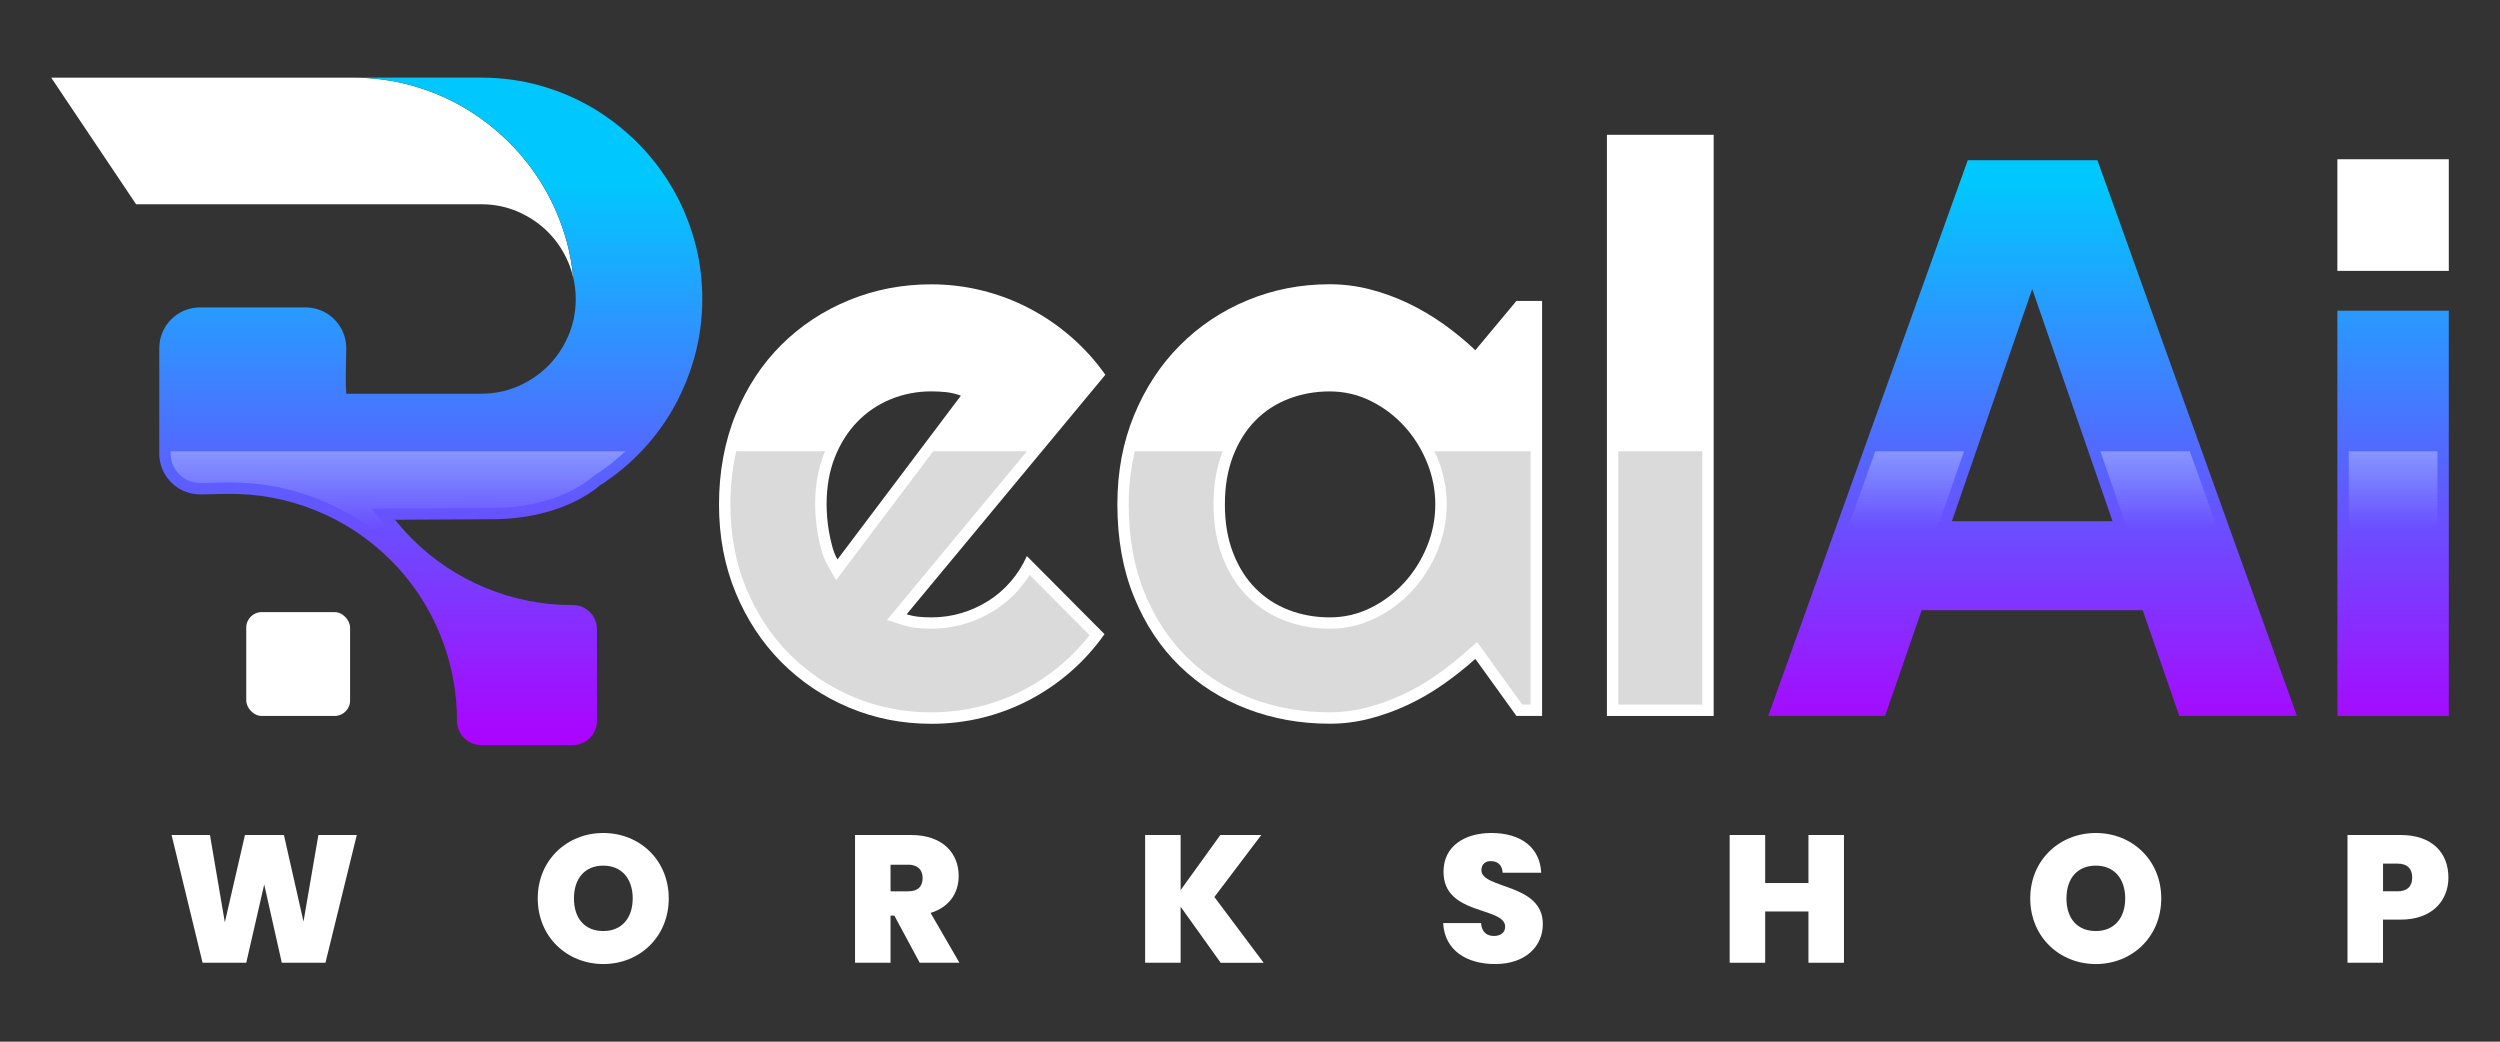
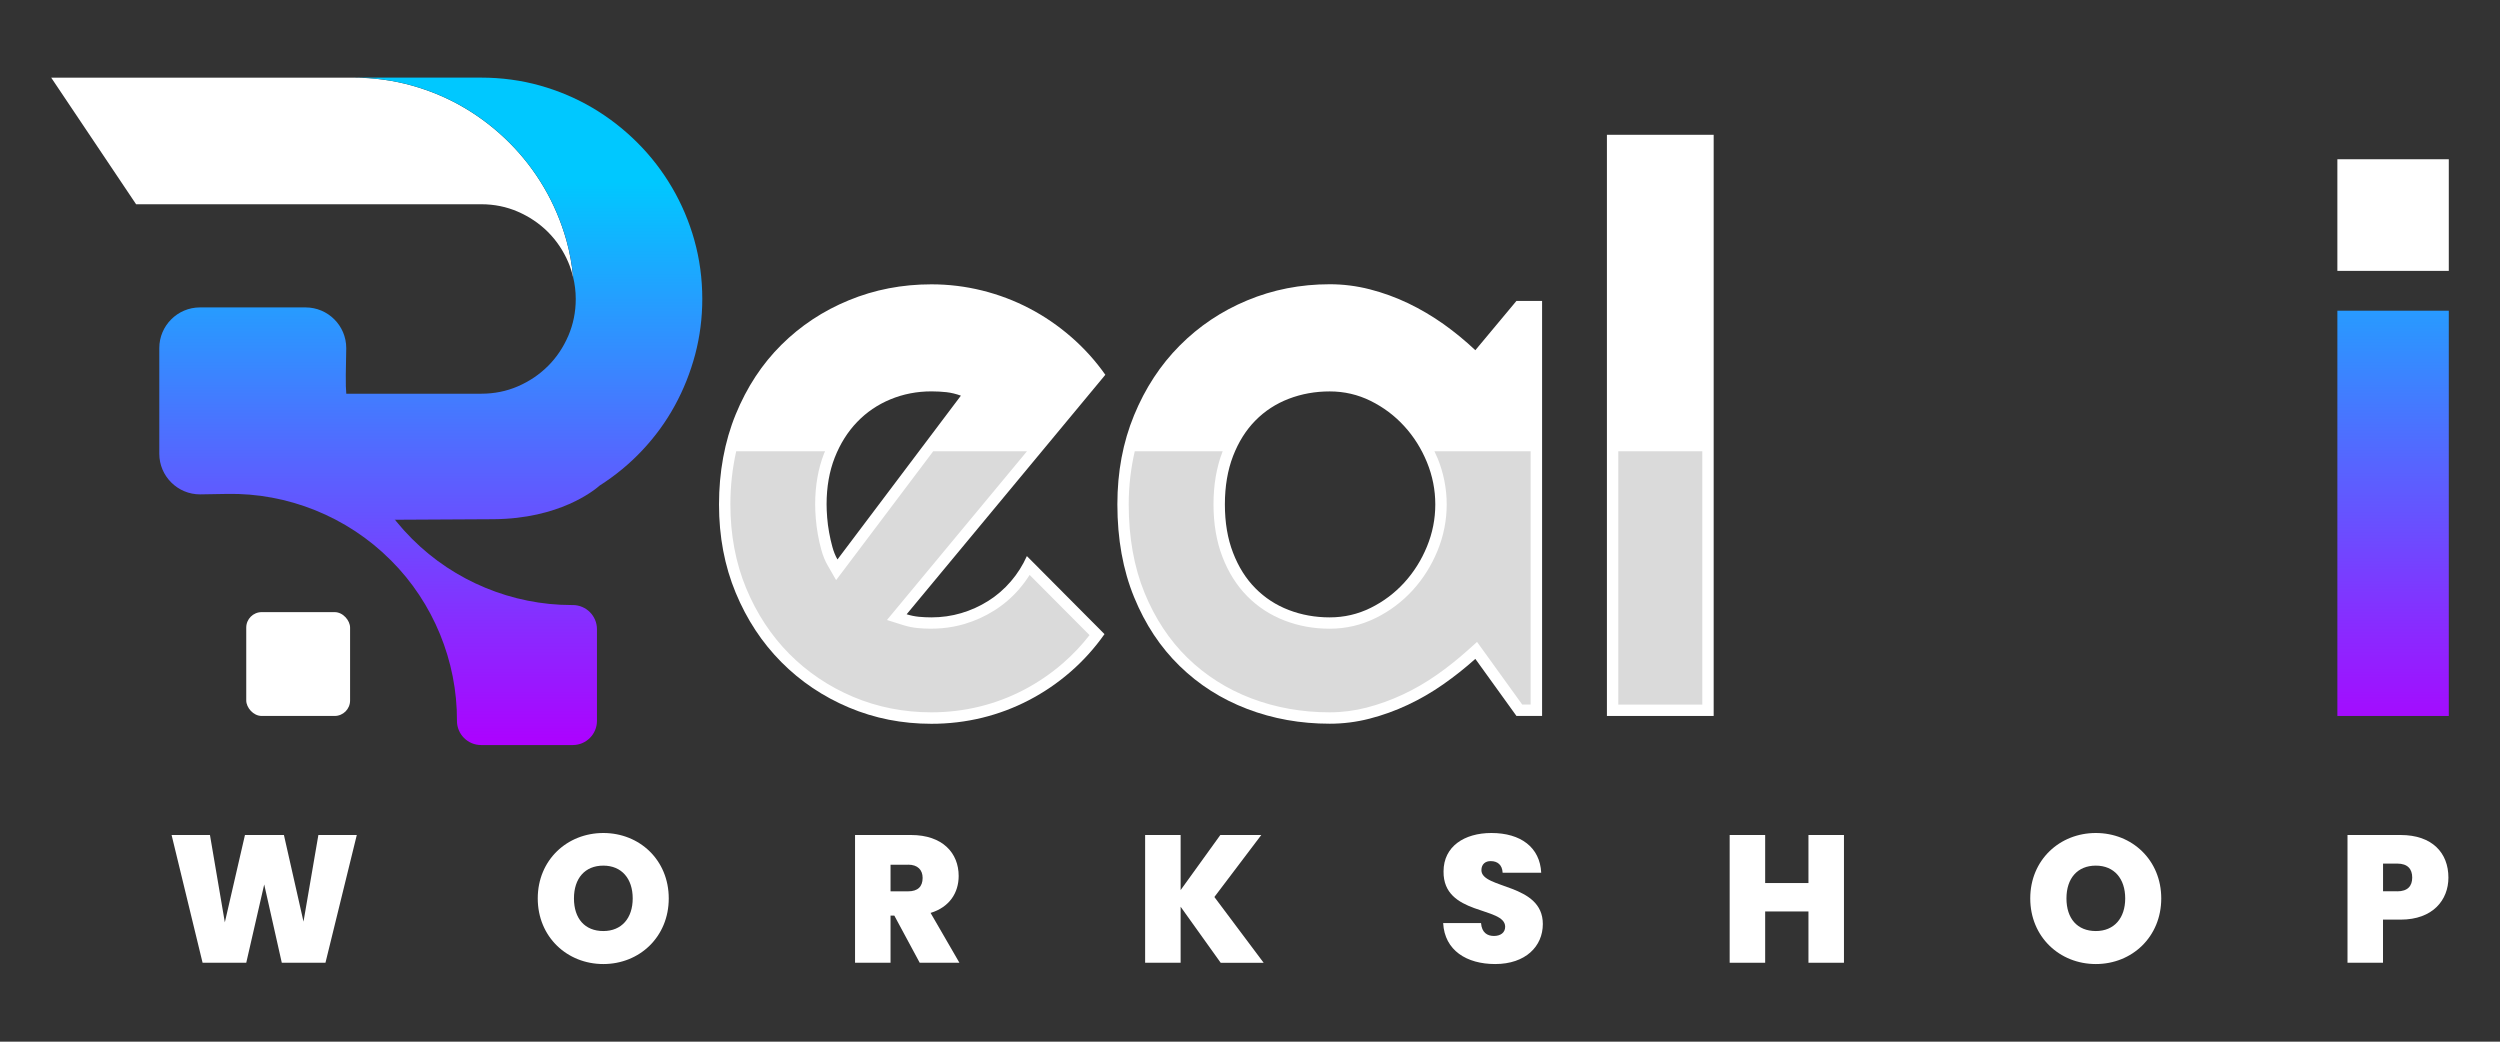
<svg xmlns="http://www.w3.org/2000/svg" xmlns:xlink="http://www.w3.org/1999/xlink" id="Dimensions" viewBox="0 0 600 250">
  <rect x="0" y="0" width="600" height="250" fill="#333333" stroke="none" />
  <defs>
    <style>      .cls-1 {        fill: url(#linear-gradient-2);      }      .cls-2 {        fill: #fff;      }      .cls-3 {        fill: url(#linear-gradient-4);      }      .cls-4 {        fill: url(#linear-gradient-3);      }      .cls-5 {        fill: url(#linear-gradient-5);      }      .cls-6 {        fill: #dadada;      }      .cls-7 {        fill: url(#linear-gradient);      }    </style>
    <linearGradient id="linear-gradient" x1="90.74" y1="179.95" x2="90.74" y2="43.54" gradientUnits="userSpaceOnUse">
      <stop offset="0" stop-color="#ae00ff" />
      <stop offset="1" stop-color="#00c8ff" />
    </linearGradient>
    <linearGradient id="linear-gradient-2" x1="124.41" y1="179.95" x2="124.41" y2="43.54" xlink:href="#linear-gradient" />
    <linearGradient id="linear-gradient-3" x1="487.83" y1="179.95" x2="487.83" y2="43.54" gradientUnits="userSpaceOnUse">
      <stop offset="0" stop-color="#ae00ff" />
      <stop offset="1" stop-color="#00c8ff" />
    </linearGradient>
    <linearGradient id="linear-gradient-4" x1="574.34" y1="179.95" x2="574.34" y2="43.54" xlink:href="#linear-gradient-3" />
    <linearGradient id="linear-gradient-5" x1="312.97" y1="126.84" x2="312.97" y2="64.42" gradientUnits="userSpaceOnUse">
      <stop offset="0" stop-color="#fff" stop-opacity="0" />
      <stop offset="1" stop-color="#fff" />
    </linearGradient>
  </defs>
  <g>
    <path class="cls-2" d="M41.17,200.4h9.22l3.57,20.96,4.83-20.96h9.35l4.7,20.79,3.57-20.79h9.22l-7.52,30.66h-10.48l-4.22-18.79-4.31,18.79h-10.48l-7.44-30.66Z" />
    <path class="cls-2" d="M144.8,231.37c-8.7,0-15.74-6.52-15.74-15.75s7.05-15.7,15.74-15.7,15.7,6.48,15.7,15.7-7,15.75-15.7,15.75ZM144.8,223.45c4.39,0,7.05-3.09,7.05-7.83s-2.65-7.87-7.05-7.87-7.05,3.04-7.05,7.87,2.61,7.83,7.05,7.83Z" />
    <path class="cls-2" d="M218.64,200.4c7.61,0,11.44,4.35,11.44,9.83,0,4-2.17,7.48-6.74,8.87l6.92,11.96h-9.53l-6.09-11.31h-.91v11.31h-8.52v-30.66h13.44ZM217.95,207.53h-4.22v6.39h4.22c2.31,0,3.48-1.13,3.48-3.22,0-1.91-1.17-3.18-3.48-3.18Z" />
    <path class="cls-2" d="M283.35,217.62v13.44h-8.52v-30.66h8.52v13.22l9.53-13.22h9.83l-11.26,14.88,11.83,15.79h-10.31l-9.61-13.44Z" />
    <path class="cls-2" d="M358.84,231.37c-6.83,0-12.14-3.26-12.48-9.83h9.09c.17,2.3,1.52,3.09,3.09,3.09s2.7-.78,2.7-2.22c-.04-4.91-14.92-2.61-14.79-13.27,0-6,5-9.22,11.48-9.22,7.05,0,11.66,3.44,11.96,9.53h-9.26c-.09-1.91-1.26-2.78-2.83-2.78-1.26-.04-2.26.7-2.26,2.17,0,4.57,14.74,3.09,14.74,12.92,0,5.39-4.18,9.61-11.44,9.61Z" />
    <path class="cls-2" d="M434.03,218.75h-10.39v12.31h-8.52v-30.66h8.52v11.53h10.39v-11.53h8.52v30.66h-8.52v-12.31Z" />
    <path class="cls-2" d="M503,231.37c-8.7,0-15.74-6.52-15.74-15.75s7.05-15.7,15.74-15.7,15.7,6.48,15.7,15.7-7,15.75-15.7,15.75ZM503,223.45c4.39,0,7.05-3.09,7.05-7.83s-2.65-7.87-7.05-7.87-7.05,3.04-7.05,7.87,2.61,7.83,7.05,7.83Z" />
    <path class="cls-2" d="M576.14,220.71h-4.22v10.35h-8.52v-30.66h12.74c7.61,0,11.48,4.31,11.48,10.22,0,5.35-3.7,10.09-11.48,10.09ZM575.32,213.92c2.57,0,3.61-1.31,3.61-3.31s-1.04-3.35-3.61-3.35h-3.39v6.65h3.39Z" />
  </g>
  <path class="cls-2" d="M115.51,49.02c3.1,0,6.05.6,8.77,1.78,2.74,1.19,5.18,2.83,7.23,4.88,2.05,2.05,3.7,4.5,4.88,7.27.48,1.12.84,2.28,1.12,3.47h.03c-.3-2.98-.81-5.91-1.61-8.73-1.26-4.48-3.06-8.74-5.37-12.67-2.3-3.93-5.1-7.56-8.33-10.78-3.23-3.23-6.84-6.03-10.73-8.33-3.9-2.3-8.15-4.11-12.64-5.37-4.5-1.26-9.24-1.9-14.08-1.9H12.29l20.38,30.39h82.85Z" />
  <path class="cls-7" d="M137.46,145.21h-.29c-14.23,0-28.14-5.75-38.2-15.81l-.18-.18c-10.32-10.32-16.08-24.62-15.8-39.24.07-3.74.11-6.42.11-6.42v-.02c0-5.38-4.38-9.76-9.76-9.76h-25.35c-5.38,0-9.76,4.38-9.76,9.76v25.35c0,5.38,4.38,9.76,9.78,9.76,0,0,2.68-.04,6.42-.11,14.59-.3,28.92,5.48,39.24,15.8l.19.18c10.13,10.13,15.89,24.15,15.81,38.5,0,3.19,2.6,5.79,5.79,5.79h22.02c3.19,0,5.79-2.6,5.79-5.79v-22.02c0-3.19-2.6-5.79-5.8-5.79Z" />
  <rect class="cls-2" x="59.1" y="146.91" width="24.92" height="24.92" rx="3.71" ry="3.71" />
  <path class="cls-1" d="M166.66,57.68c-1.26-4.48-3.06-8.74-5.37-12.67-2.3-3.93-5.1-7.56-8.33-10.78-3.23-3.23-6.84-6.03-10.73-8.33-3.9-2.3-8.15-4.11-12.64-5.37-4.5-1.26-9.24-1.9-14.08-1.9h-30.71c4.85,0,9.59.64,14.08,1.9,4.49,1.26,8.74,3.06,12.64,5.37,3.89,2.3,7.5,5.1,10.73,8.33,3.22,3.22,6.02,6.85,8.33,10.78,2.3,3.93,4.11,8.2,5.37,12.67.79,2.82,1.31,5.75,1.61,8.73h-.03s0,0,0,0c.42,1.73.65,3.51.65,5.35,0,3.1-.6,6.07-1.78,8.82-1.19,2.77-2.83,5.22-4.88,7.26h0c-2.05,2.05-4.48,3.69-7.23,4.88-2.72,1.18-5.67,1.77-8.77,1.77h-35.26l7.29,30.29,30.98-.17c15.67-.13,23.97-6.82,25.41-8.09,3.74-2.38,7.16-5.2,10.17-8.4,3.07-3.26,5.71-6.87,7.83-10.75,2.12-3.86,3.76-8,4.9-12.29,1.14-4.31,1.71-8.8,1.71-13.34,0-4.85-.64-9.59-1.9-14.08Z" />
-   <path class="cls-4" d="M503.38,38.44h-31.11l-47.9,133.39h28.05l8.78-25.38h53.05l8.78,25.38h28.24l-47.9-133.39ZM468.46,125.08l19.27-55.72,19.27,55.72h-38.55Z" />
  <g>
    <path class="cls-2" d="M217.57,147.42c.99.31,1.99.51,2.98.61.99.09,1.99.14,2.98.14,2.48,0,4.88-.34,7.17-1.02,2.3-.68,4.46-1.66,6.48-2.93,2.02-1.27,3.82-2.83,5.4-4.66,1.58-1.83,2.87-3.87,3.87-6.1l18.63,18.73c-2.36,3.35-5.08,6.37-8.15,9.04-3.07,2.67-6.4,4.94-9.97,6.8-3.57,1.86-7.33,3.28-11.27,4.24-3.95.96-8,1.44-12.16,1.44-7.02,0-13.62-1.3-19.8-3.91-6.18-2.61-11.59-6.24-16.21-10.9-4.63-4.66-8.28-10.2-10.95-16.63-2.67-6.43-4.01-13.49-4.01-21.2s1.33-15.09,4.01-21.62c2.67-6.52,6.32-12.08,10.95-16.68,4.63-4.6,10.03-8.17,16.21-10.71,6.18-2.55,12.78-3.82,19.8-3.82,4.16,0,8.23.5,12.21,1.49,3.97.99,7.75,2.42,11.32,4.29,3.57,1.86,6.91,4.15,10.02,6.85,3.11,2.7,5.84,5.73,8.2,9.08l-47.7,57.49ZM230.62,94.96c-1.18-.43-2.35-.71-3.49-.84-1.15-.12-2.35-.19-3.59-.19-3.48,0-6.76.64-9.83,1.91-3.07,1.27-5.75,3.09-8.01,5.45-2.27,2.36-4.05,5.2-5.36,8.52-1.3,3.32-1.96,7.07-1.96,11.23,0,.93.05,1.99.14,3.17.09,1.18.25,2.38.47,3.59.22,1.21.48,2.38.79,3.49.31,1.12.71,2.11,1.21,2.98l29.63-39.32Z" />
    <path class="cls-2" d="M370.1,171.83h-6.15l-9.87-13.7c-2.42,2.17-4.99,4.21-7.69,6.1-2.7,1.89-5.54,3.54-8.52,4.94-2.98,1.4-6.04,2.5-9.18,3.31-3.14.81-6.32,1.21-9.55,1.21-7.02,0-13.62-1.18-19.8-3.54-6.18-2.36-11.59-5.79-16.21-10.3-4.63-4.5-8.28-10.01-10.95-16.54-2.67-6.52-4.01-13.94-4.01-22.27,0-7.76,1.33-14.89,4.01-21.38,2.67-6.49,6.32-12.07,10.95-16.72,4.63-4.66,10.03-8.28,16.21-10.85,6.18-2.58,12.78-3.87,19.8-3.87,3.23,0,6.43.4,9.6,1.21,3.17.81,6.24,1.93,9.22,3.35,2.98,1.43,5.82,3.11,8.53,5.03,2.7,1.93,5.23,4.01,7.59,6.24l9.87-11.83h6.15v99.6ZM344.47,121.05c0-3.48-.67-6.85-2-10.11-1.34-3.26-3.15-6.15-5.45-8.66-2.3-2.52-4.98-4.53-8.06-6.06-3.07-1.52-6.35-2.28-9.83-2.28s-6.75.59-9.83,1.77c-3.07,1.18-5.75,2.92-8.01,5.22-2.27,2.3-4.05,5.14-5.36,8.53-1.3,3.39-1.96,7.25-1.96,11.6s.65,8.22,1.96,11.6c1.3,3.39,3.09,6.23,5.36,8.52,2.27,2.3,4.94,4.04,8.01,5.22,3.07,1.18,6.35,1.77,9.83,1.77s6.76-.76,9.83-2.28c3.07-1.52,5.76-3.54,8.06-6.06,2.3-2.52,4.11-5.4,5.45-8.66,1.34-3.26,2-6.63,2-10.11Z" />
    <path class="cls-2" d="M411.28,171.83h-25.62V32.35h25.62v139.48Z" />
  </g>
  <rect class="cls-2" x="560.97" y="38.22" width="26.74" height="26.79" />
  <rect class="cls-3" x="560.97" y="74.57" width="26.74" height="97.26" />
-   <path class="cls-5" d="M40.96,108.88c0,3.88,3.16,7.03,7.05,7.03.02,0,2.68-.04,6.37-.11.38,0,.76-.01,1.14-.01,14.93,0,29.48,6.02,40.08,16.61l.18.18c10.64,10.64,16.7,25.38,16.61,40.45,0,1.67,1.37,3.05,3.06,3.05h22.02c1.69,0,3.06-1.37,3.06-3.06v-22.02c0-1.69-1.38-3.06-3.07-3.06h-.29c-14.95,0-29.57-6.05-40.13-16.61l-.18-.18c-1.43-1.43-2.84-3.01-4.17-4.68l-3.51-4.4,29.34-.16c14.64-.12,22.24-6.19,23.62-7.41l.34-.26c2.73-1.73,5.28-3.73,7.61-5.93H40.96v.57ZM563.7,108.31v60.79h21.28v-60.79h-21.28ZM504.09,108.31l6.74,19.5h-46.21l6.74-19.5h-21.28l-21.83,60.79h22.22l8.78-25.38h56.94l8.78,25.38h22.41l-21.83-60.79h-21.47Z" />
  <path class="cls-6" d="M244.65,141.33c-1.75,2.03-3.77,3.77-6.01,5.18-2.22,1.4-4.62,2.49-7.15,3.24-3.52,1.05-7.3,1.35-11.19.99-1.19-.11-2.38-.35-3.55-.72l-3.88-1.22,33.6-40.49h-22.5l-23.3,30.92-2.06-3.59c-.61-1.06-1.1-2.27-1.47-3.61-.33-1.18-.62-2.44-.85-3.74-.23-1.29-.4-2.58-.5-3.86-.1-1.25-.15-2.39-.15-3.38,0-4.48.72-8.6,2.14-12.22.07-.18.17-.34.24-.52h-21.33c-.9,4.01-1.4,8.26-1.4,12.74,0,7.3,1.28,14.08,3.8,20.15,2.52,6.07,6.01,11.37,10.36,15.75,4.35,4.38,9.51,7.85,15.34,10.31,5.81,2.45,12.12,3.7,18.74,3.7,3.92,0,7.79-.46,11.51-1.37,3.7-.9,7.29-2.25,10.66-4.01,3.37-1.76,6.54-3.92,9.44-6.44,2.32-2.02,4.45-4.27,6.35-6.71l-14.38-14.45c-.74,1.18-1.56,2.3-2.47,3.34ZM345,109.91c1.46,3.58,2.21,7.33,2.21,11.14s-.74,7.57-2.21,11.14c-1.45,3.54-3.46,6.73-5.96,9.47-2.52,2.76-5.5,5-8.87,6.66-3.44,1.7-7.15,2.57-11.04,2.57s-7.43-.66-10.81-1.95c-3.42-1.31-6.45-3.28-8.98-5.85-2.52-2.55-4.53-5.73-5.96-9.46-1.42-3.68-2.14-7.92-2.14-12.58s.72-8.9,2.14-12.58c.02-.06.05-.11.07-.16h-21.11c-.93,4.04-1.45,8.28-1.45,12.74,0,7.93,1.28,15.07,3.8,21.23,2.51,6.14,5.99,11.4,10.32,15.62,4.34,4.22,9.48,7.49,15.28,9.7,5.84,2.23,12.17,3.36,18.82,3.36,2.98,0,5.97-.38,8.87-1.13,2.95-.76,5.88-1.82,8.7-3.14,2.83-1.32,5.56-2.91,8.12-4.7,2.6-1.82,5.1-3.81,7.43-5.9l2.26-2.03,10.84,15.03h2.02v-60.79h-23.09c.25.53.5,1.06.72,1.6ZM388.39,108.31v60.79h20.16v-60.79h-20.16Z" />
</svg>